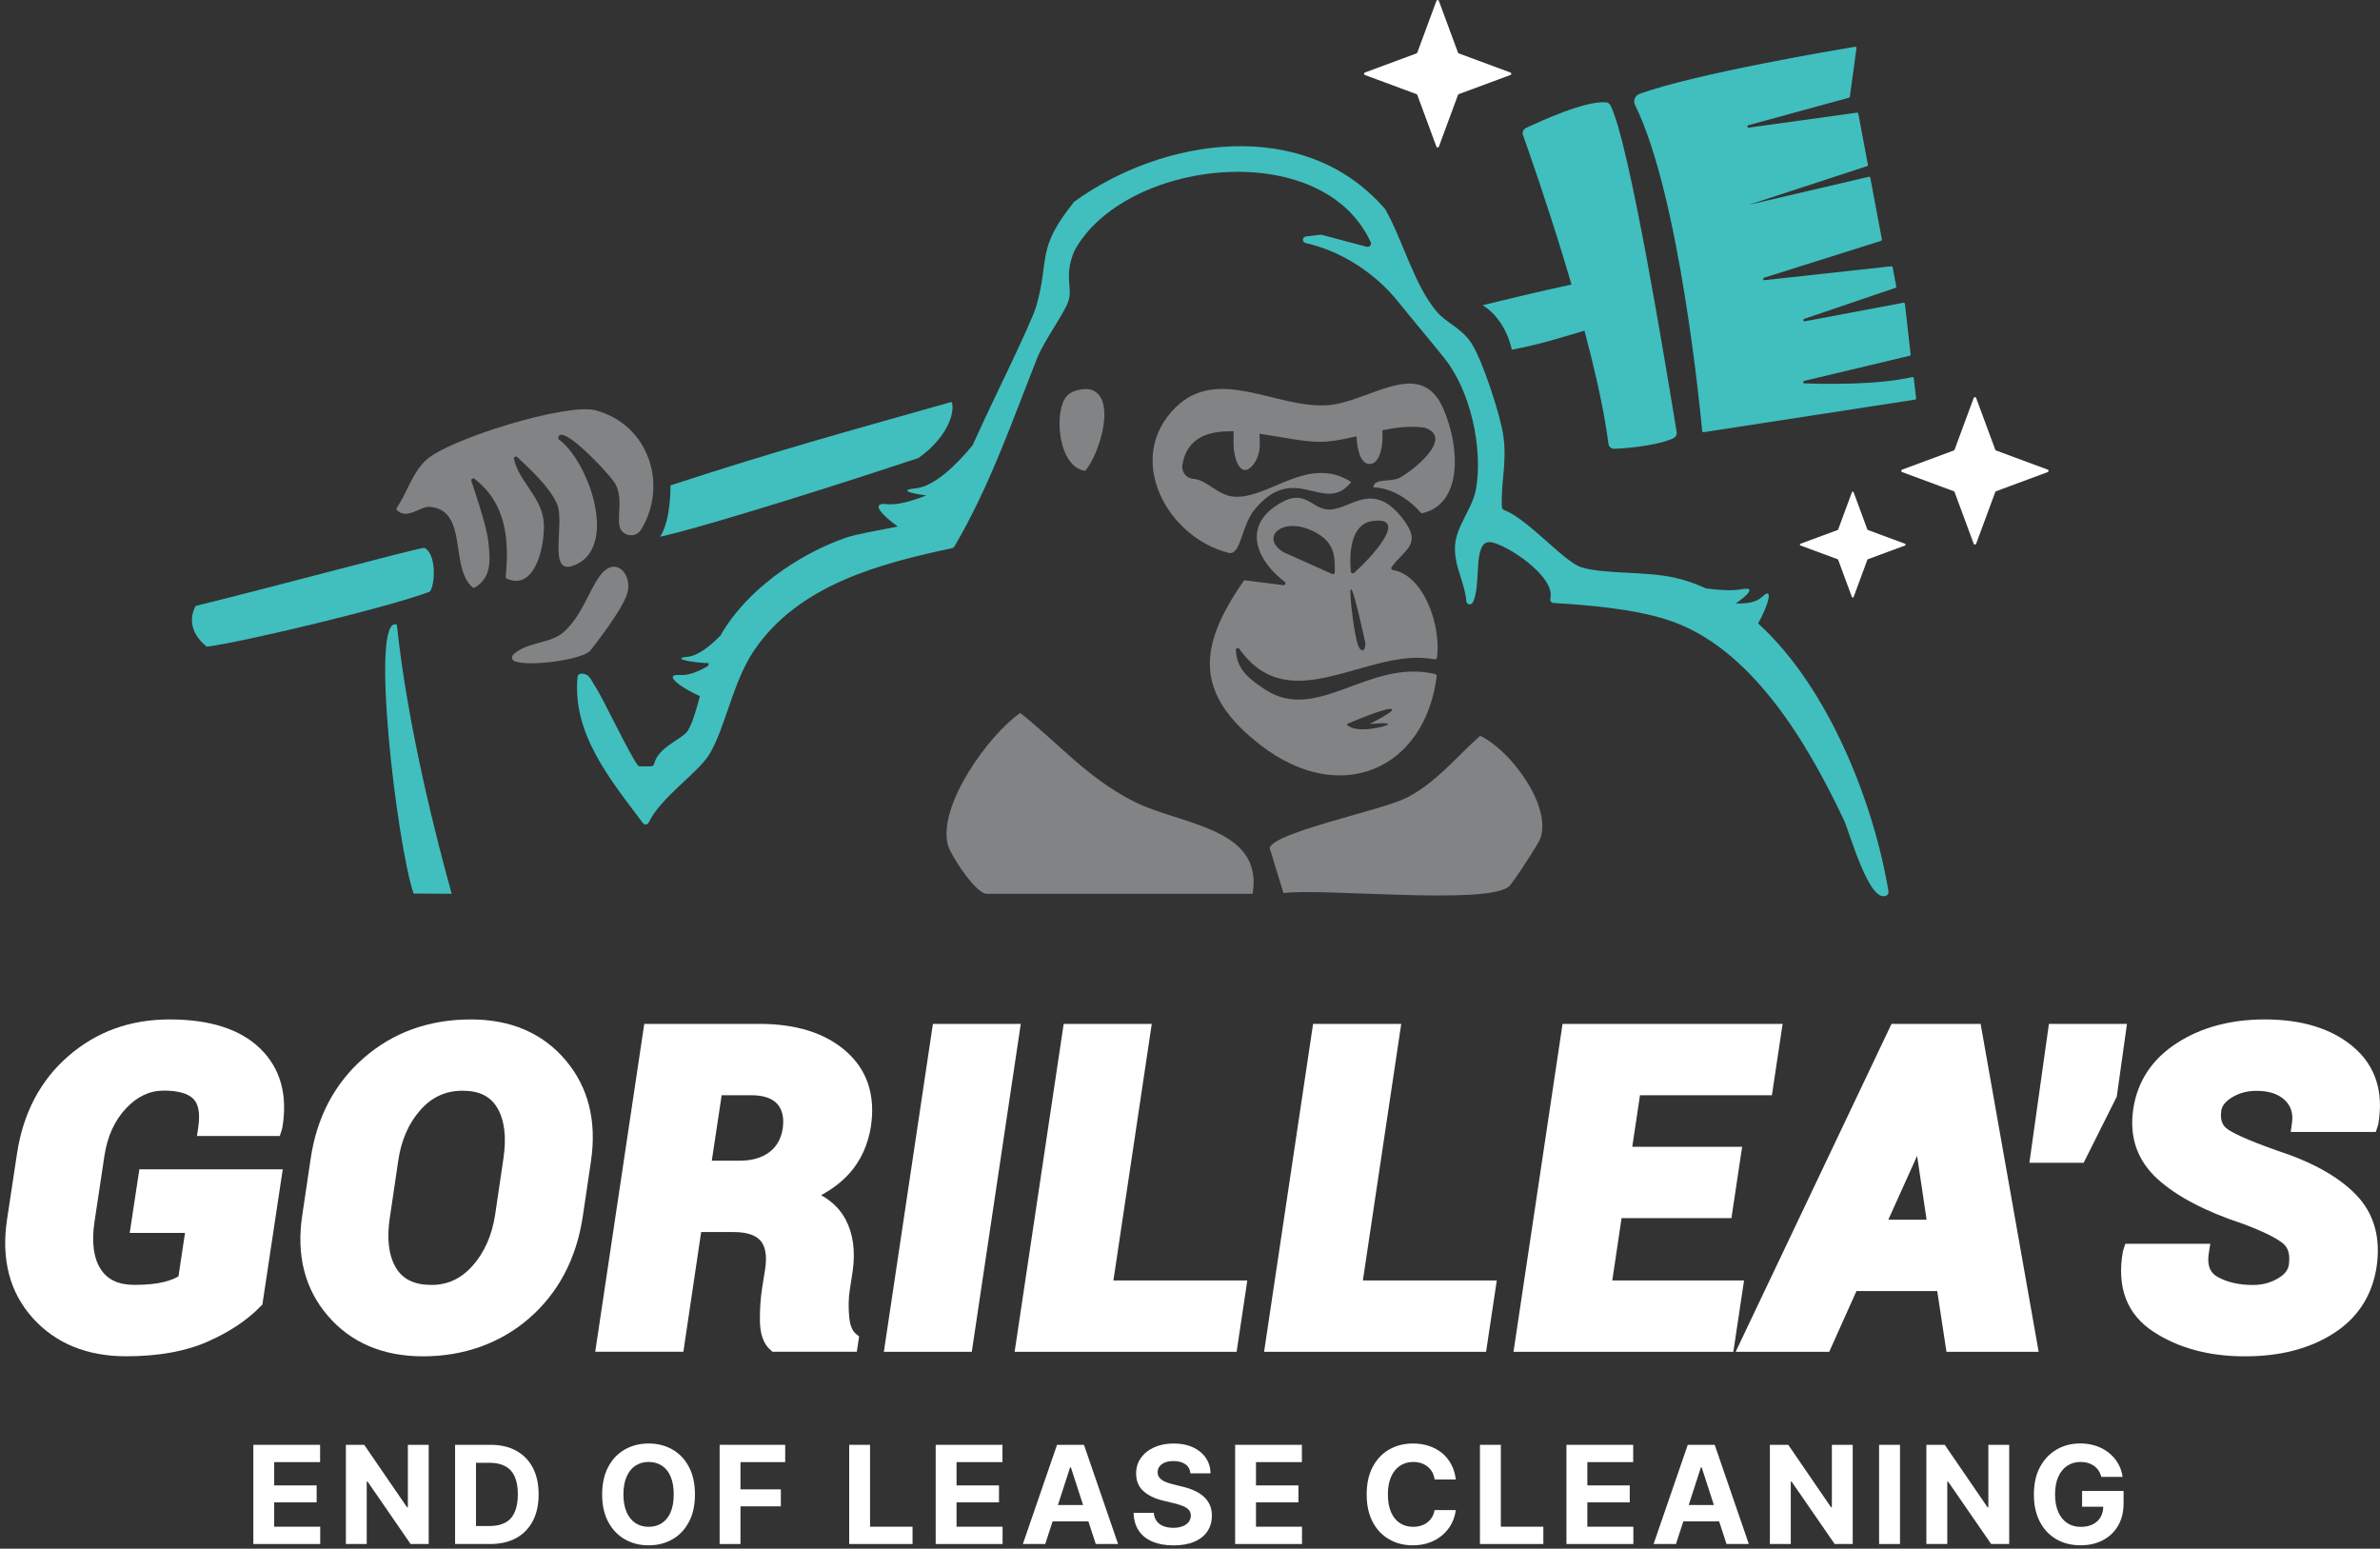
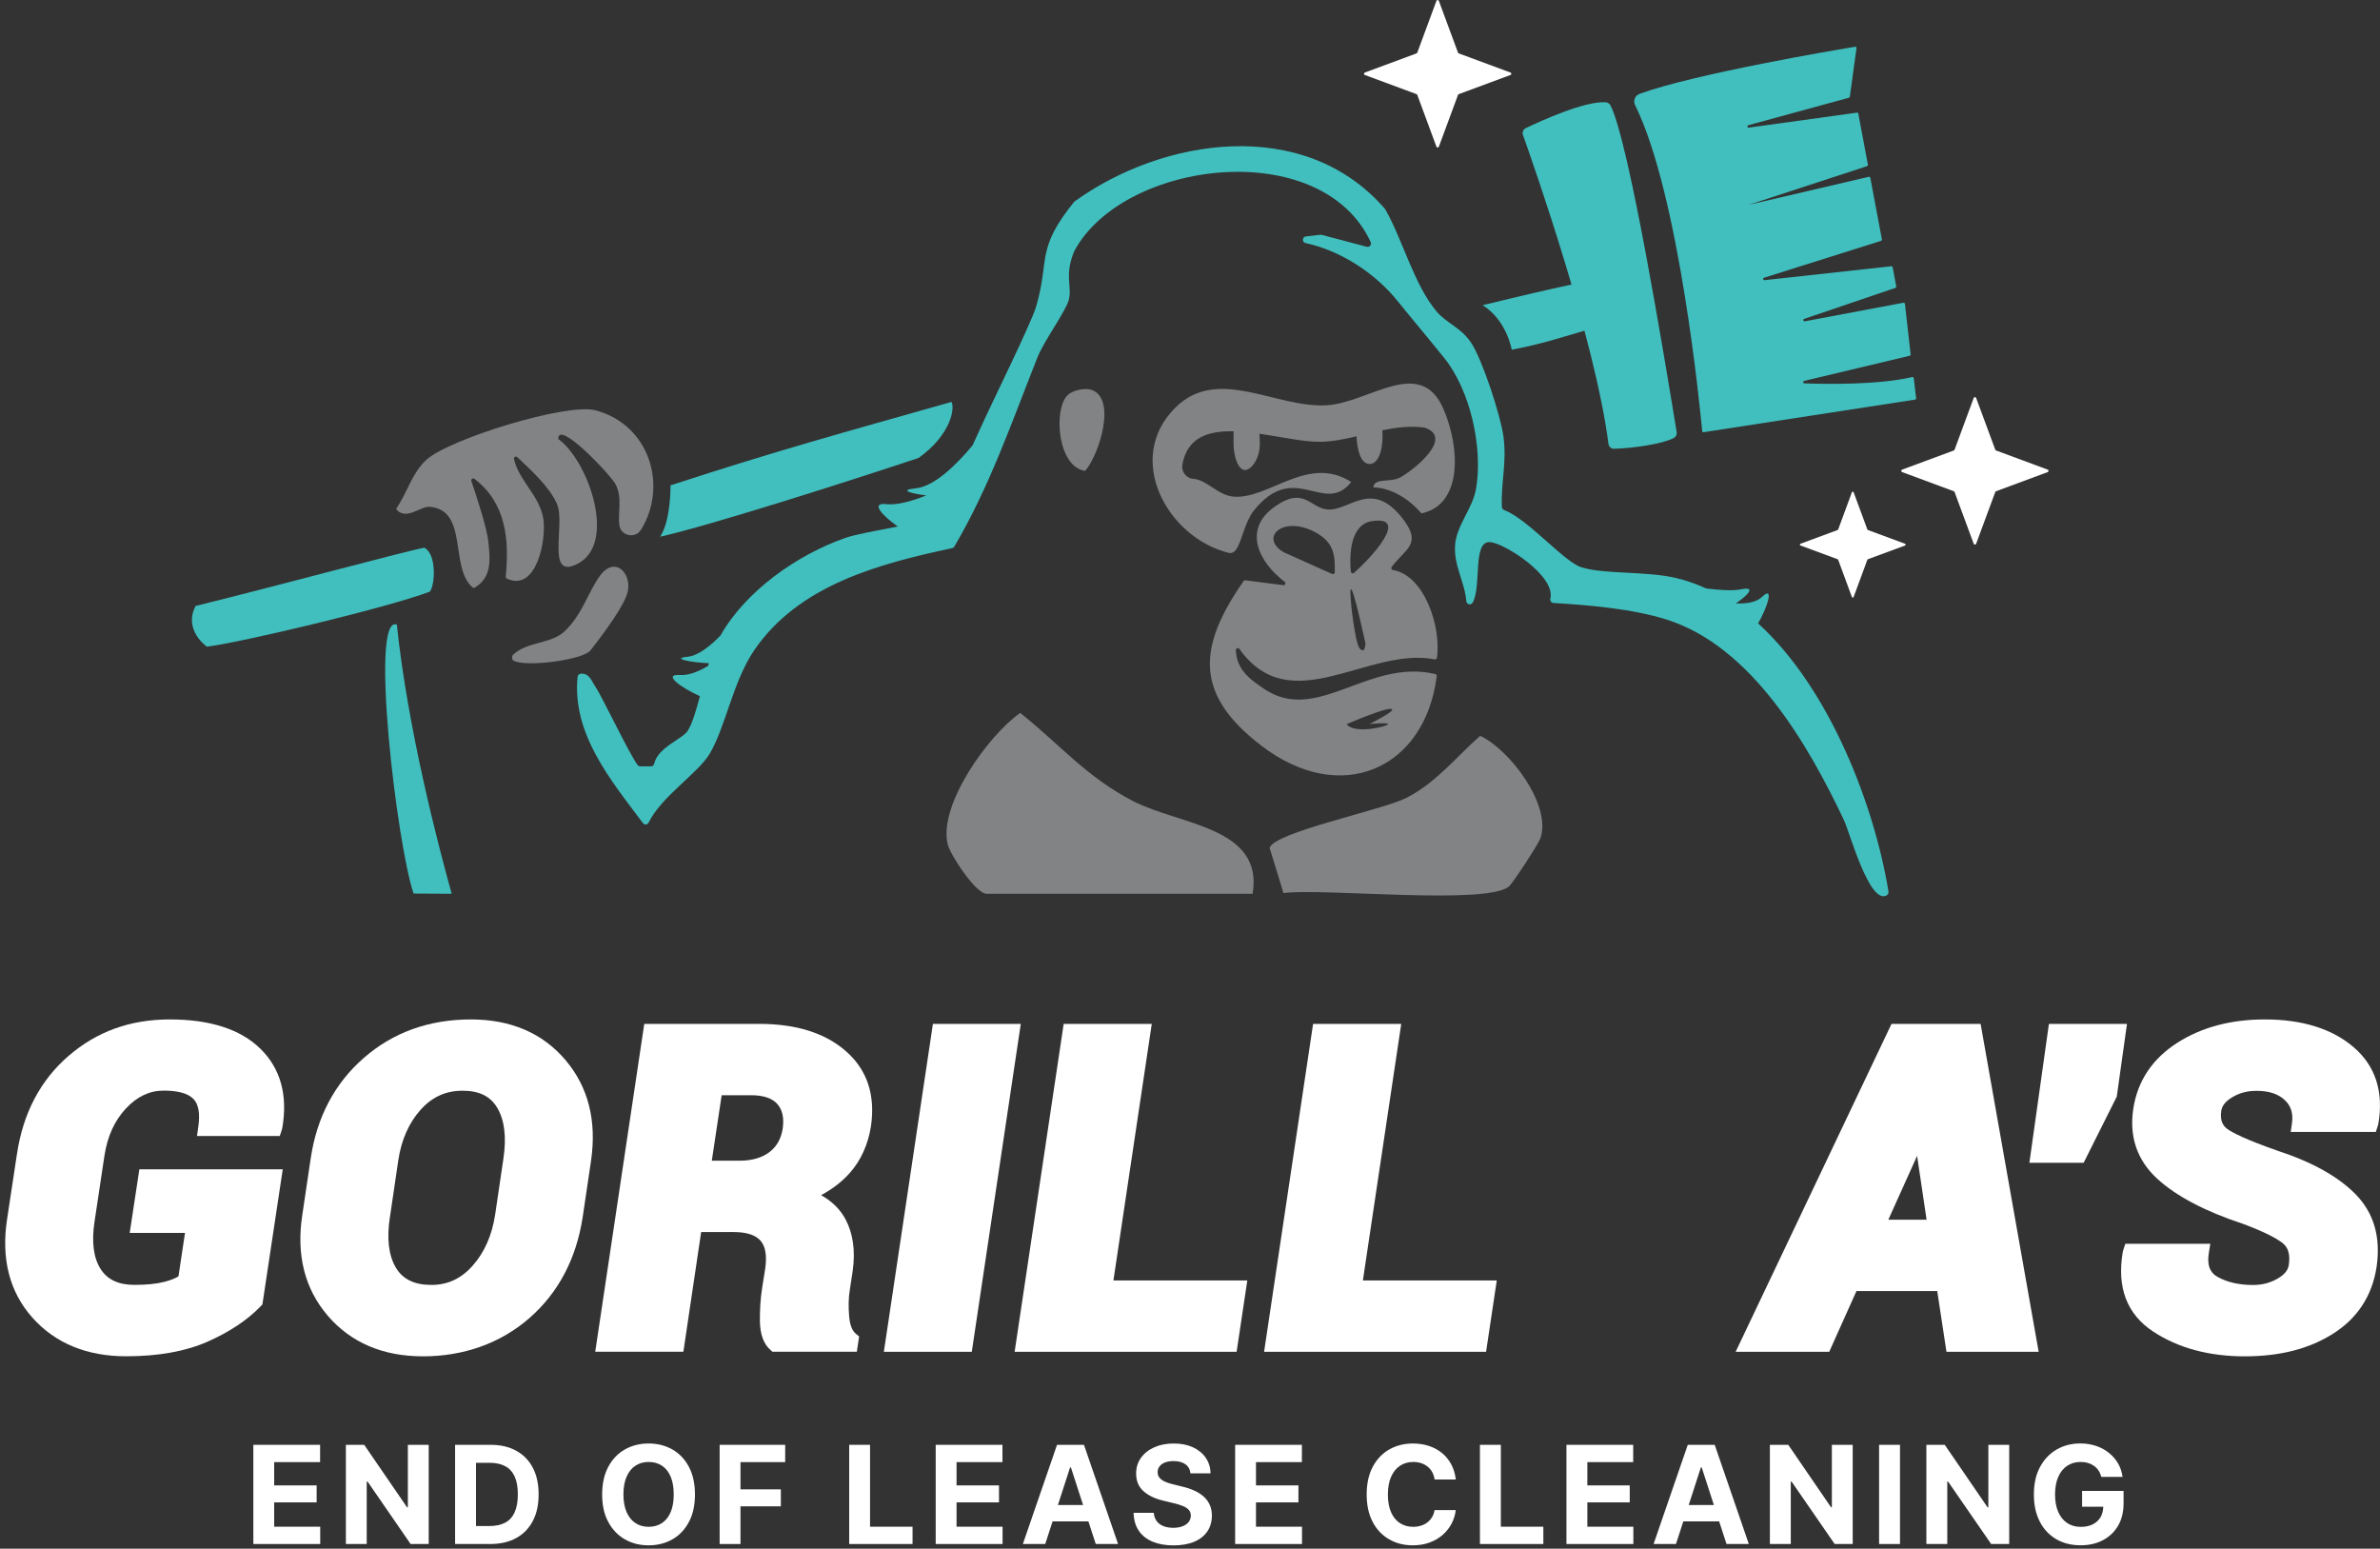
<svg xmlns="http://www.w3.org/2000/svg" width="458" height="298" viewBox="0 0 458 298" fill="none">
  <rect x="0" y="0" width="458" height="298" fill="#333333" stroke="none" />
  <g clip-path="url(#clip0_88_1336)">
    <path d="M37.923 218.591H53.841L54.179 217.566L54.316 217.101C55.414 210.749 53.999 205.602 50.094 201.787C46.273 198.056 40.414 196.164 32.688 196.164C24.961 196.164 18.586 198.532 13.181 203.193C7.777 207.853 4.431 214.216 3.259 222.079L1.359 234.624C0.198 242.265 1.845 248.638 6.257 253.573C10.658 258.488 16.717 260.982 24.275 260.982C30.45 260.982 35.717 260.041 39.939 258.171C44.151 256.311 47.592 254.028 50.157 251.364L50.495 251.016L54.411 225.006H26.819L24.961 237.245H35.601L34.345 245.605C33.638 246.027 32.719 246.387 31.579 246.672C30.102 247.052 28.18 247.243 25.869 247.243C22.808 247.243 20.686 246.249 19.377 244.21C17.994 242.064 17.593 238.978 18.195 235.047L20.095 222.417C20.654 218.697 22.048 215.621 24.254 213.275C26.407 210.982 28.782 209.861 31.516 209.861C34.25 209.861 36.192 210.4 37.227 211.468C38.219 212.482 38.525 214.3 38.156 216.858L37.913 218.57L37.923 218.591Z" fill="white" />
    <path d="M90.616 196.164C82.584 196.164 75.659 198.648 70.033 203.552C64.407 208.445 60.956 214.977 59.784 222.956L58.179 233.757C56.987 241.462 58.633 248.004 63.077 253.182C67.521 258.361 73.685 260.993 81.423 260.993C89.16 260.993 96.274 258.519 101.858 253.647C107.442 248.775 110.894 242.244 112.129 234.212L113.733 223.389C114.862 215.685 113.216 209.153 108.814 203.975C104.412 198.786 98.29 196.164 90.606 196.164H90.616ZM75.037 234.201L76.641 223.305C77.222 219.363 78.678 216.076 80.948 213.539C83.154 211.077 85.793 209.883 89.012 209.883C92.231 209.883 94.364 210.95 95.683 213.159C97.087 215.516 97.488 218.771 96.886 222.861L95.282 233.747C94.67 237.731 93.203 241.039 90.922 243.586C88.716 246.059 86.13 247.253 83.027 247.253C79.765 247.253 77.538 246.175 76.208 243.977C74.794 241.631 74.393 238.344 75.026 234.201H75.037Z" fill="white" />
    <path d="M162.773 202.263C158.805 198.786 153.21 197.021 146.17 197.021H123.982L114.545 260.105H131.508L134.928 237.076H141.145C143.647 237.076 145.399 237.636 146.36 238.746C147.32 239.855 147.616 241.684 147.246 244.178L146.666 247.813C146.349 249.843 146.212 251.977 146.233 254.165C146.265 256.712 146.93 258.583 148.217 259.724L148.64 260.105H164.885L165.328 257.177L164.684 256.638C163.987 256.057 163.565 254.968 163.417 253.404C163.248 251.555 163.28 249.853 163.512 248.352L164.093 244.537C164.631 240.711 164.167 237.382 162.721 234.645C161.697 232.721 160.124 231.157 158.013 229.984C160.219 228.79 162.066 227.353 163.523 225.714C165.655 223.305 167.027 220.303 167.597 216.773C168.495 210.728 166.88 205.845 162.773 202.263ZM138.876 210.749H144.555C146.898 210.749 148.587 211.32 149.579 212.43C150.571 213.55 150.909 215.114 150.624 217.175C150.297 219.162 149.452 220.652 148.049 221.709C146.602 222.797 144.681 223.347 142.327 223.347H136.976L138.876 210.739V210.749Z" fill="white" />
    <path d="M179.525 197.031L170.088 260.115H187.009L196.435 197.031H179.525Z" fill="white" />
    <path d="M221.642 197.031H204.69L195.253 260.115H237.971L240.029 246.387H214.263L221.642 197.031Z" fill="white" />
    <path d="M269.648 197.031H252.685L243.259 260.115H285.977L288.036 246.387H262.27L269.648 197.031Z" fill="white" />
-     <path d="M310.265 246.387L312.049 234.402H333.192L335.25 220.673H314.108L315.596 210.749H340.982L343.04 197.031H300.691L291.255 260.115H333.561L335.62 246.387H310.265Z" fill="white" />
    <path d="M363.993 197.031L334.005 260.115H352.013L357.248 248.437H372.796L374.57 260.115H392.313L381.146 197.031H363.982H363.993ZM370.749 234.708H363.381L368.922 222.417L370.749 234.708Z" fill="white" />
    <path d="M394.287 197.031L390.529 223.749H400.969L407.344 211.024L409.308 197.031H394.287Z" fill="white" />
    <path d="M440.837 217.809H457.198L457.536 216.784L457.673 216.319C458.75 210.062 457.124 205.053 452.838 201.428C448.701 197.929 442.98 196.164 435.834 196.164C429.31 196.164 423.631 197.676 418.966 200.677C414.174 203.753 411.334 208.023 410.522 213.37C409.709 218.771 411.282 223.315 415.198 226.877C418.881 230.227 424.444 233.134 431.675 235.512C436.477 237.308 438.525 238.576 439.391 239.316C440.383 240.162 440.731 241.504 440.446 243.427C440.299 244.421 439.612 245.266 438.346 246.006C436.9 246.852 435.337 247.264 433.564 247.264C430.873 247.264 428.571 246.735 426.735 245.7C425.785 245.171 424.581 244.104 425.067 241.071L425.341 239.337H408.991L408.653 240.363L408.516 240.828C407.313 247.718 409.287 252.908 414.385 256.247C419.188 259.397 425.099 260.993 431.96 260.993C438.821 260.993 444.362 259.534 448.933 256.659C453.651 253.69 456.48 249.367 457.346 243.787C458.18 238.122 456.839 233.44 453.345 229.847C450.031 226.444 444.954 223.601 438.304 221.434C432.16 219.278 429.69 217.989 428.688 217.291C428.001 216.805 427.136 215.917 427.453 213.751C427.6 212.768 428.276 211.922 429.511 211.172C430.904 210.316 432.445 209.904 434.219 209.904C436.625 209.904 438.409 210.485 439.686 211.69C440.869 212.8 441.322 214.258 441.059 216.129L440.816 217.83L440.837 217.809Z" fill="white" />
    <path d="M52.764 289.095H60.934V285.829H52.764V281.348H61.599V278.019H48.753V297.106H61.62V293.776H52.764V289.095Z" fill="white" />
    <path d="M78.488 290.025H78.319L70.086 278.019H66.56V297.106H70.571V285.1H70.74L79.016 297.106H82.499V278.019H78.488V290.025Z" fill="white" />
    <path d="M99.346 279.16C97.963 278.399 96.316 278.019 94.395 278.019H87.576V297.106H94.332C96.263 297.106 97.931 296.725 99.324 295.964C100.718 295.203 101.784 294.104 102.533 292.677C103.283 291.251 103.652 289.538 103.652 287.552C103.652 285.565 103.283 283.863 102.544 282.447C101.805 281.02 100.739 279.932 99.356 279.171L99.346 279.16ZM99.029 291.029C98.617 291.927 98.005 292.593 97.182 293.016C96.369 293.438 95.356 293.65 94.152 293.65H91.598V281.475H94.173C95.366 281.475 96.369 281.686 97.182 282.109C97.994 282.531 98.607 283.187 99.029 284.085C99.441 284.983 99.652 286.135 99.652 287.541C99.652 288.947 99.441 290.12 99.029 291.018V291.029Z" fill="white" />
    <path d="M129.376 278.906C128.025 278.145 126.505 277.765 124.816 277.765C123.127 277.765 121.607 278.145 120.256 278.906C118.905 279.667 117.839 280.788 117.058 282.246C116.277 283.715 115.875 285.491 115.875 287.573C115.875 289.655 116.266 291.398 117.058 292.868C117.839 294.326 118.905 295.446 120.256 296.207C121.607 296.979 123.117 297.359 124.816 297.359C126.515 297.359 128.025 296.979 129.376 296.218C130.727 295.457 131.783 294.337 132.564 292.878C133.345 291.42 133.735 289.655 133.735 287.573C133.735 285.491 133.345 283.715 132.564 282.246C131.783 280.777 130.717 279.667 129.376 278.906ZM129.059 290.976C128.658 291.906 128.099 292.603 127.381 293.079C126.653 293.554 125.798 293.798 124.827 293.798C123.855 293.798 123 293.554 122.283 293.079C121.554 292.603 120.995 291.895 120.583 290.976C120.182 290.046 119.971 288.915 119.971 287.573C119.971 286.23 120.172 285.078 120.583 284.148C120.995 283.218 121.554 282.51 122.283 282.035C123.011 281.559 123.855 281.316 124.827 281.316C125.798 281.316 126.663 281.559 127.381 282.035C128.109 282.51 128.669 283.218 129.059 284.148C129.46 285.078 129.65 286.22 129.65 287.573C129.65 288.925 129.45 290.046 129.059 290.976Z" fill="white" />
    <path d="M138.485 297.106H142.496V289.856H150.265V286.59H142.496V281.348H151.099V278.019H138.485V297.106Z" fill="white" />
    <path d="M167.428 278.019H163.417V297.106H175.609V293.776H167.428V278.019Z" fill="white" />
    <path d="M184.075 289.095H192.245V285.829H184.075V281.348H192.91V278.019H180.063V297.106H192.931V293.776H184.075V289.095Z" fill="white" />
    <path d="M203.412 278.019L196.836 297.106H201.143L202.557 292.751H209.45L210.864 297.106H215.16L208.595 278.019H203.401H203.412ZM203.581 289.602L205.924 282.373H206.083L208.426 289.602H203.581Z" fill="white" />
    <path d="M231.595 287.943C231.078 287.488 230.466 287.108 229.769 286.801C229.072 286.495 228.302 286.241 227.479 286.051L225.779 285.628C225.23 285.501 224.734 285.343 224.28 285.152C223.826 284.962 223.457 284.709 223.182 284.413C222.908 284.106 222.771 283.736 222.771 283.292C222.771 282.87 222.887 282.5 223.13 282.183C223.372 281.855 223.721 281.601 224.175 281.422C224.629 281.242 225.188 281.147 225.832 281.147C226.792 281.147 227.563 281.358 228.133 281.77C228.703 282.193 229.02 282.774 229.083 283.514H232.957C232.936 282.383 232.63 281.39 232.038 280.523C231.447 279.657 230.624 278.991 229.568 278.494C228.513 278.008 227.278 277.765 225.864 277.765C224.449 277.765 223.235 278.008 222.148 278.484C221.061 278.97 220.206 279.636 219.572 280.513C218.939 281.39 218.633 282.394 218.633 283.546C218.633 284.952 219.097 286.082 220.026 286.917C220.955 287.752 222.222 288.376 223.826 288.756L225.916 289.264C226.602 289.422 227.194 289.612 227.679 289.813C228.165 290.014 228.524 290.268 228.777 290.553C229.03 290.838 229.157 291.198 229.157 291.631C229.157 292.096 229.02 292.508 228.745 292.868C228.471 293.216 228.08 293.502 227.563 293.692C227.056 293.893 226.465 293.988 225.779 293.988C225.093 293.988 224.449 293.882 223.9 293.671C223.351 293.459 222.919 293.132 222.591 292.698C222.264 292.265 222.085 291.737 222.032 291.103H218.147C218.179 292.476 218.517 293.628 219.15 294.559C219.784 295.489 220.67 296.186 221.81 296.662C222.95 297.137 224.291 297.37 225.821 297.37C227.352 297.37 228.714 297.137 229.811 296.672C230.909 296.207 231.753 295.541 232.334 294.685C232.915 293.829 233.21 292.815 233.21 291.642C233.21 290.849 233.073 290.141 232.788 289.538C232.503 288.925 232.112 288.397 231.595 287.943Z" fill="white" />
    <path d="M241.697 289.095H249.867V285.829H241.697V281.348H250.532V278.019H237.686V297.106H250.553V293.776H241.697V289.095Z" fill="white" />
    <path d="M269.394 282.056C270.133 281.57 270.988 281.316 271.959 281.316C272.519 281.316 273.025 281.401 273.49 281.549C273.954 281.696 274.366 281.929 274.735 282.225C275.105 282.521 275.39 282.87 275.622 283.292C275.844 283.715 276.002 284.18 276.076 284.698H280.15C280.024 283.599 279.728 282.616 279.264 281.76C278.799 280.904 278.208 280.175 277.48 279.583C276.751 278.991 275.907 278.536 274.967 278.23C274.017 277.923 272.994 277.765 271.885 277.765C270.218 277.765 268.708 278.145 267.357 278.906C266.016 279.667 264.95 280.788 264.169 282.246C263.388 283.715 262.998 285.491 262.998 287.573C262.998 289.655 263.388 291.398 264.159 292.868C264.929 294.337 265.995 295.446 267.336 296.207C268.676 296.979 270.186 297.359 271.875 297.359C273.099 297.359 274.186 297.169 275.168 296.799C276.15 296.429 276.984 295.922 277.691 295.288C278.398 294.654 278.957 293.924 279.369 293.121C279.781 292.307 280.045 291.462 280.14 290.585H276.065C275.981 291.092 275.812 291.557 275.569 291.948C275.326 292.35 275.031 292.677 274.672 292.952C274.313 293.227 273.901 293.438 273.447 293.576C272.983 293.724 272.487 293.798 271.949 293.798C270.988 293.798 270.133 293.565 269.405 293.089C268.676 292.624 268.096 291.916 267.695 290.997C267.283 290.067 267.083 288.925 267.083 287.573C267.083 286.22 267.283 285.11 267.695 284.18C268.106 283.25 268.666 282.542 269.405 282.056H269.394Z" fill="white" />
    <path d="M288.817 278.019H284.795V297.106H296.997V293.776H288.817V278.019Z" fill="white" />
    <path d="M305.463 289.095H313.622V285.829H305.463V281.348H314.287V278.019H301.441V297.106H314.319V293.776H305.463V289.095Z" fill="white" />
    <path d="M324.789 278.019L318.213 297.106H322.52L323.934 292.751H330.827L332.242 297.106H336.538L329.972 278.019H324.779H324.789ZM324.969 289.602L327.312 282.373H327.471L329.814 289.602H324.969Z" fill="white" />
    <path d="M352.519 290.025H352.35L344.127 278.019H340.591V297.106H344.613V285.1H344.771L353.057 297.106H356.53V278.019H352.519V290.025Z" fill="white" />
    <path d="M365.629 278.019H361.607V297.106H365.629V278.019Z" fill="white" />
    <path d="M382.634 290.025H382.465L374.242 278.019H370.706V297.106H374.728V285.1H374.886L383.172 297.106H386.645V278.019H382.634V290.025Z" fill="white" />
    <path d="M400.673 286.896V289.929H404.747C404.726 290.69 404.557 291.346 404.241 291.916C403.892 292.519 403.396 292.973 402.752 293.311C402.108 293.639 401.327 293.808 400.419 293.808C399.417 293.808 398.541 293.565 397.802 293.068C397.063 292.582 396.493 291.864 396.081 290.933C395.67 290.003 395.469 288.873 395.469 287.552C395.469 286.23 395.68 285.1 396.092 284.17C396.503 283.24 397.084 282.531 397.823 282.045C398.562 281.559 399.417 281.316 400.388 281.316C400.905 281.316 401.38 281.379 401.813 281.517C402.246 281.644 402.626 281.834 402.974 282.077C403.322 282.32 403.607 282.616 403.839 282.975C404.072 283.324 404.251 283.736 404.378 284.191H408.463C408.336 283.24 408.041 282.373 407.587 281.591C407.133 280.809 406.542 280.132 405.813 279.551C405.085 278.97 404.262 278.526 403.333 278.219C402.404 277.913 401.401 277.754 400.324 277.754C398.646 277.754 397.126 278.145 395.786 278.917C394.435 279.699 393.368 280.819 392.577 282.278C391.785 283.747 391.395 285.512 391.395 287.573C391.395 289.634 391.775 291.314 392.524 292.783C393.273 294.252 394.329 295.372 395.68 296.165C397.031 296.958 398.604 297.349 400.398 297.349C402.003 297.349 403.428 297.032 404.663 296.376C405.898 295.721 406.879 294.812 407.587 293.607C408.294 292.403 408.653 290.965 408.653 289.295V286.886H400.683L400.673 286.896Z" fill="white" />
    <path d="M238.477 124.837C248.357 138.756 263.209 124.361 276.097 126.877C276.308 126.919 276.509 126.781 276.53 126.57C277.364 120.409 274.007 110.664 268.054 109.692C267.779 109.65 267.632 109.333 267.801 109.111C270.376 105.644 273.659 104.778 270.123 100.053C264.001 91.873 259.662 98.489 255.356 98.024C252.052 97.665 250.901 93.522 245.286 97.506C239.016 101.966 242.341 108.265 247.207 111.943C247.513 112.176 247.323 112.651 246.943 112.598L239.649 111.668C239.512 111.647 239.375 111.711 239.301 111.827C230.487 124.509 229.811 133.545 242.647 143.427C258.026 155.275 274.229 147.972 276.477 130.121C276.498 129.931 276.372 129.751 276.182 129.698C263.409 126.676 253.53 139.263 243.481 132.7C239.902 130.364 238.024 128.589 237.823 125.101C237.812 124.752 238.245 124.573 238.477 124.837ZM261.699 124.837C260.644 123.78 259.536 113.042 259.947 113.454C260.327 112.461 262.755 123.78 262.755 123.78C262.755 123.78 262.755 125.894 261.699 124.837ZM263.969 100.286C271.506 99.123 263.694 107.504 260.559 110.242C260.338 110.442 259.989 110.294 259.958 109.998C259.557 105.887 260.19 100.867 263.969 100.286ZM247.038 106.268C242.298 103.488 246.785 99.102 253.033 102.378C256.928 104.418 256.886 107.166 256.865 110.115C256.865 110.379 256.591 110.559 256.348 110.442L247.038 106.268ZM267.896 136.536C268.202 136.97 263.547 139.326 263.547 139.326C263.547 139.326 266.84 138.978 267.146 139.326C267.167 139.739 260.961 141.313 259.208 139.453V139.326C259.208 139.326 267.611 135.67 267.896 136.536Z" fill="#828384" />
    <path d="M241.042 171.983H189.848C187.769 171.983 182.871 164.501 182.375 162.472C180.528 154.936 190.165 141.503 196.329 137.181C203.971 143.268 209.186 149.631 218.158 154.207C227.13 158.783 243.185 159.143 241.053 171.973L241.042 171.983Z" fill="#828384" />
    <path d="M290.347 170.609C285.84 174.192 254.617 170.863 246.985 171.846L244.325 163.159C245.149 160.147 265.975 155.898 270.64 153.531C276.34 150.635 280.151 145.741 284.837 141.588C290.674 144.346 298.644 155.042 296.427 161.341C296.068 162.366 291.075 170.028 290.358 170.599L290.347 170.609Z" fill="#828384" />
    <path d="M123.349 101.945C122.272 103.689 119.528 103.16 119.2 101.131C118.82 98.722 119.876 95.794 118.409 93.11C117.406 91.292 107.378 80.66 107.431 84.465C113.152 88.576 118.799 104.46 111.21 108.455C104.908 111.774 108.898 100.867 107.178 96.957C105.763 93.733 102.269 90.531 99.546 87.963C99.272 87.709 98.828 87.963 98.913 88.322C99.789 92.454 103.948 95.445 104.581 99.979C105.13 103.921 103.241 113.972 97.54 111.341C97.393 111.277 97.308 111.108 97.319 110.95C98.037 103.721 97.34 96.766 91.313 92.148C91.007 91.915 90.585 92.211 90.711 92.571C91.598 95.171 93.698 101.543 93.962 104.122C94.332 107.61 94.722 111.055 91.376 113.053C91.228 113.137 91.038 113.127 90.912 113.01C86.478 109.111 90.173 98.172 82.71 97.527C80.937 97.369 78.382 100.085 76.398 98.183C76.271 98.056 76.261 97.844 76.356 97.697C78.425 94.706 79.206 91.154 81.992 88.534C86.257 84.528 109.014 77.489 114.567 78.948C124.953 81.685 128.595 93.437 123.359 101.935L123.349 101.945Z" fill="#828384" />
    <path d="M81.644 105.401C84.008 106.521 83.787 112.503 82.7 113.856C74.255 117.027 46.188 123.664 39.813 124.435C39.813 124.435 35.2 121.254 37.649 116.593C53.144 112.799 78.91 105.813 81.644 105.401Z" fill="#40BFBE" />
    <path d="M308.587 53.615C310.951 54.735 311.638 60.791 310.55 62.144C301.357 64.416 298.602 65.853 290.917 67.291C290.917 67.291 289.957 61.626 285.323 58.73C300.818 54.936 305.853 54.027 308.587 53.615Z" fill="#40BFBE" />
    <path d="M183.093 77.341C183.779 78.44 183.093 83.609 176.76 88.121C164.093 92.349 136.533 101.163 127.033 103.277C129.144 100.106 129.028 93.395 129.028 93.395C150.181 86.504 161.75 83.397 183.093 77.341Z" fill="#40BFBE" />
    <path d="M86.922 171.983L79.586 171.941C76.366 162.472 71.088 118.083 76.366 120.197C78.477 140.277 84.251 162.387 86.922 171.983Z" fill="#40BFBE" />
    <path d="M98.955 127.204C98.469 126.993 98.395 126.327 98.775 125.957C101.319 123.516 106.059 123.843 108.497 121.613C112.044 118.369 113.131 114.004 115.421 110.833C118.314 106.849 121.618 110.294 120.784 113.909C120.034 117.175 113.585 125.196 113.585 125.196C112.181 126.919 101.752 128.388 98.944 127.204H98.955Z" fill="#828384" />
    <path d="M205.407 76.073C206.325 75.143 208.352 74.72 209.682 74.91C215.129 76.21 211.55 87.498 208.827 90.605C203.507 89.886 202.684 78.832 205.407 76.073Z" fill="#828384" />
-     <path d="M293.081 25.999C295.203 31.96 306.993 65.568 309.526 85.416C309.6 85.976 310.075 86.377 310.635 86.356C314.445 86.23 319.924 85.426 322.098 84.285C322.51 84.063 322.731 83.609 322.657 83.144C320.441 69.721 313.538 27.373 309.917 20.281C309.748 19.943 309.421 19.721 309.041 19.689C305.125 19.341 296.427 23.304 293.63 24.646C293.123 24.889 292.891 25.47 293.07 25.988L293.081 25.999Z" fill="#40BFBE" />
+     <path d="M293.081 25.999C295.203 31.96 306.993 65.568 309.526 85.416C309.6 85.976 310.075 86.377 310.635 86.356C314.445 86.23 319.924 85.426 322.098 84.285C322.51 84.063 322.731 83.609 322.657 83.144C320.441 69.721 313.538 27.373 309.917 20.281C309.748 19.943 309.421 19.721 309.041 19.689C305.125 19.341 296.427 23.304 293.63 24.646C293.123 24.889 292.891 25.47 293.07 25.988Z" fill="#40BFBE" />
    <path d="M368.532 76.897L327.84 83.165C327.703 83.186 327.576 83.091 327.566 82.953C327.228 79.349 323.206 37.508 314.646 20.207C314.234 19.383 314.646 18.389 315.49 18.072C326.056 14.194 353.722 9.533 356.984 8.994C357.142 8.973 357.28 9.1 357.258 9.258L355.981 18.601C355.971 18.696 355.897 18.77 355.812 18.802L336.443 24.096C336.158 24.171 336.242 24.604 336.538 24.561L357.343 21.676C357.47 21.655 357.586 21.74 357.607 21.866L359.454 31.695C359.475 31.812 359.412 31.928 359.296 31.97L336.496 39.421L359.633 34.02C359.771 33.989 359.897 34.073 359.918 34.211L362.146 46.069C362.167 46.185 362.093 46.301 361.987 46.343L339.462 53.446C339.187 53.53 339.272 53.942 339.557 53.911L363.951 51.237C364.077 51.226 364.193 51.311 364.215 51.427L364.911 55.115C364.932 55.232 364.869 55.348 364.753 55.39L347.189 61.361C346.904 61.457 347.02 61.879 347.305 61.827L366.294 58.254C366.431 58.233 366.558 58.328 366.579 58.466L367.677 68.189C367.687 68.305 367.613 68.421 367.497 68.453L347.199 73.293C346.925 73.357 346.956 73.758 347.241 73.769C351.242 73.917 361.386 74.097 367.993 72.554C368.131 72.522 368.257 72.617 368.278 72.754L368.732 76.633C368.743 76.76 368.658 76.876 368.532 76.897Z" fill="#40BFBE" />
    <path d="M276.424 0.159C276.509 -0.053 276.804 -0.053 276.889 0.159L280.573 10.125C280.594 10.188 280.646 10.241 280.72 10.273L290.674 13.961C290.885 14.046 290.885 14.342 290.674 14.426L280.72 18.115C280.657 18.136 280.604 18.189 280.573 18.263L276.889 28.229C276.804 28.44 276.509 28.44 276.424 28.229L272.74 18.263C272.719 18.199 272.667 18.146 272.593 18.115L262.639 14.426C262.428 14.342 262.428 14.046 262.639 13.961L272.593 10.273C272.656 10.252 272.709 10.199 272.74 10.125L276.424 0.159Z" fill="white" />
    <path d="M379.815 76.57C379.9 76.358 380.195 76.358 380.28 76.57L383.964 86.536C383.985 86.599 384.038 86.652 384.111 86.684L394.065 90.372C394.276 90.457 394.276 90.753 394.065 90.837L384.111 94.526C384.048 94.547 383.995 94.6 383.964 94.674L380.28 104.64C380.195 104.851 379.9 104.851 379.815 104.64L376.132 94.674C376.11 94.611 376.058 94.558 375.984 94.526L366.03 90.837C365.819 90.753 365.819 90.457 366.03 90.372L375.984 86.684C376.047 86.663 376.1 86.61 376.132 86.536L379.815 76.57Z" fill="white" />
    <path d="M356.372 94.727C356.424 94.568 356.646 94.568 356.709 94.727L359.348 101.882C359.348 101.882 359.401 101.966 359.454 101.987L366.6 104.63C366.758 104.682 366.758 104.904 366.6 104.968L359.454 107.61C359.454 107.61 359.369 107.663 359.348 107.716L356.709 114.871C356.657 115.029 356.435 115.029 356.372 114.871L353.733 107.716C353.733 107.716 353.68 107.631 353.627 107.61L346.481 104.968C346.323 104.915 346.323 104.693 346.481 104.63L353.627 101.987C353.627 101.987 353.712 101.935 353.733 101.882L356.372 94.727Z" fill="white" />
    <path d="M363.423 171.603C360.773 155.338 352.255 132.626 338.322 119.954C340.011 117.079 341.562 112.493 339.082 114.86C337.973 115.917 336.074 116.202 334.036 116.107C336.2 114.649 338.111 112.778 335.092 113.391C333.403 113.729 330.785 113.549 328.326 113.232C326.415 112.355 324.431 111.658 322.362 111.182C316.746 109.893 308.619 110.516 304.323 109.163C300.955 108.107 294.094 99.927 289.45 98.14C289.207 98.045 289.028 97.823 289.017 97.559C288.806 92.824 289.999 89.125 289.323 84.01C288.817 80.11 285.249 69.14 283.095 65.948C281.058 62.926 278.451 62.292 276.446 59.924C272.118 54.809 269.901 46.058 266.555 40.235C250.891 22.11 223.531 26.633 206.727 38.808C199.253 48.066 202.061 49.799 199.401 58.952C198.44 62.27 190.65 77.944 188.455 82.869C188.212 83.418 187.748 84.433 187.157 85.701C184.307 89.136 179.926 93.606 176.211 93.966C172.938 94.283 175.155 94.949 178.258 95.329C175.482 96.439 172.622 97.242 170.585 97.01C167.407 96.64 169.782 99.208 172.769 101.311C168.959 102.072 164.747 102.78 162.636 103.52C153.453 106.743 143.541 113.655 138.654 122.279C136.701 124.298 134.369 126.179 132.31 126.38C128.964 126.707 133.186 127.511 136.427 127.616C136.374 127.785 136.321 127.954 136.269 128.134C134.411 129.233 132.5 130.005 130.885 129.889C127.275 129.645 131.265 132.446 134.685 133.957C133.968 136.684 133.25 139.157 132.363 140.595C131.371 142.212 126.642 143.744 125.893 146.946C125.819 147.242 125.586 147.464 125.28 147.464H123.233C123.043 147.464 122.863 147.401 122.747 147.253C121.269 145.456 116.002 134.275 114.577 132.14C113.743 130.903 113.437 129.55 111.79 129.635C111.463 129.645 111.178 129.91 111.147 130.237C110.07 141.218 117.522 150.106 123.729 158.392C124.014 158.783 124.605 158.72 124.816 158.286C127.339 153.192 134.305 148.817 136.554 145.065C139.604 139.971 141.04 131.146 145.135 125.122C153.717 112.545 169.181 108.477 183.23 105.475C183.409 105.433 183.568 105.327 183.652 105.169C190.492 93.543 194.725 81.146 199.654 68.749C200.932 65.557 205.006 60.03 205.65 57.789C206.399 55.179 204.732 53.097 206.727 48.33C216.1 30.776 254.3 26.02 263.79 46.618C263.99 47.104 263.526 47.612 263.019 47.485L254.342 45.191C254.268 45.17 254.184 45.16 254.1 45.17L251.302 45.498C250.574 45.583 250.521 46.608 251.239 46.766C258.132 48.278 264.666 52.621 268.93 57.906C271.938 61.636 274.957 65.187 277.966 68.939C282.979 75.196 285.397 86.219 284.045 94.05C283.38 97.897 280.277 101.11 280.013 104.883C279.728 108.857 281.871 111.954 282.177 115.684C282.23 116.329 283.074 116.519 283.391 115.959C285.207 112.715 283.243 103.826 286.895 104.334C289.904 104.746 299.383 110.918 298.348 115.177C298.253 115.589 298.496 115.991 298.918 116.023C305.938 116.456 314.055 117.132 320.662 119.204C337.034 124.319 347.959 143.247 354.873 157.874C355.907 160.073 359.781 174.235 363.085 172.279C363.317 172.142 363.444 171.878 363.402 171.603H363.423Z" fill="#40BFBE" />
    <path d="M277.765 78.673C273.321 68.421 263.409 77.51 255.324 77.986C245.465 78.557 234.371 70.345 226.212 78.409C216.279 88.227 224.618 103.414 236.398 106.373C238.678 106.944 238.741 102.072 241.042 98.552C249.086 88.174 254.743 99.398 260.032 92.75C251.725 87.434 244.262 96.037 237.485 95.572C234.35 95.361 232.26 92.296 229.611 92.137C228.27 92.053 227.299 90.742 227.531 89.421C228.46 84.158 232.503 82.879 237.401 82.996C237.38 83.651 237.369 84.412 237.38 85.331C237.401 88.153 238.372 90.446 239.586 90.446C240.8 90.446 242.457 88.216 242.436 85.395C242.436 84.655 242.404 84.01 242.362 83.46C246.542 84.063 250.785 85.025 253.91 85.014C256.263 85.014 258.628 84.517 261.034 83.957C261.182 86.451 261.773 89.284 263.589 89.284C265.088 89.284 266.259 86.969 266.017 82.795C268.687 82.245 271.389 81.907 274.144 82.287C280.034 84.221 271.664 90.763 269.289 91.958C267.505 92.846 264.381 91.926 264.286 93.797C264.286 93.797 268.951 93.522 273.543 98.785C281.47 97.126 281.005 86.166 277.775 78.705L277.765 78.673Z" fill="#828384" />
  </g>
  <defs>
    <clipPath id="clip0_88_1336">
      <rect width="458" height="298" fill="white" />
    </clipPath>
  </defs>
</svg>